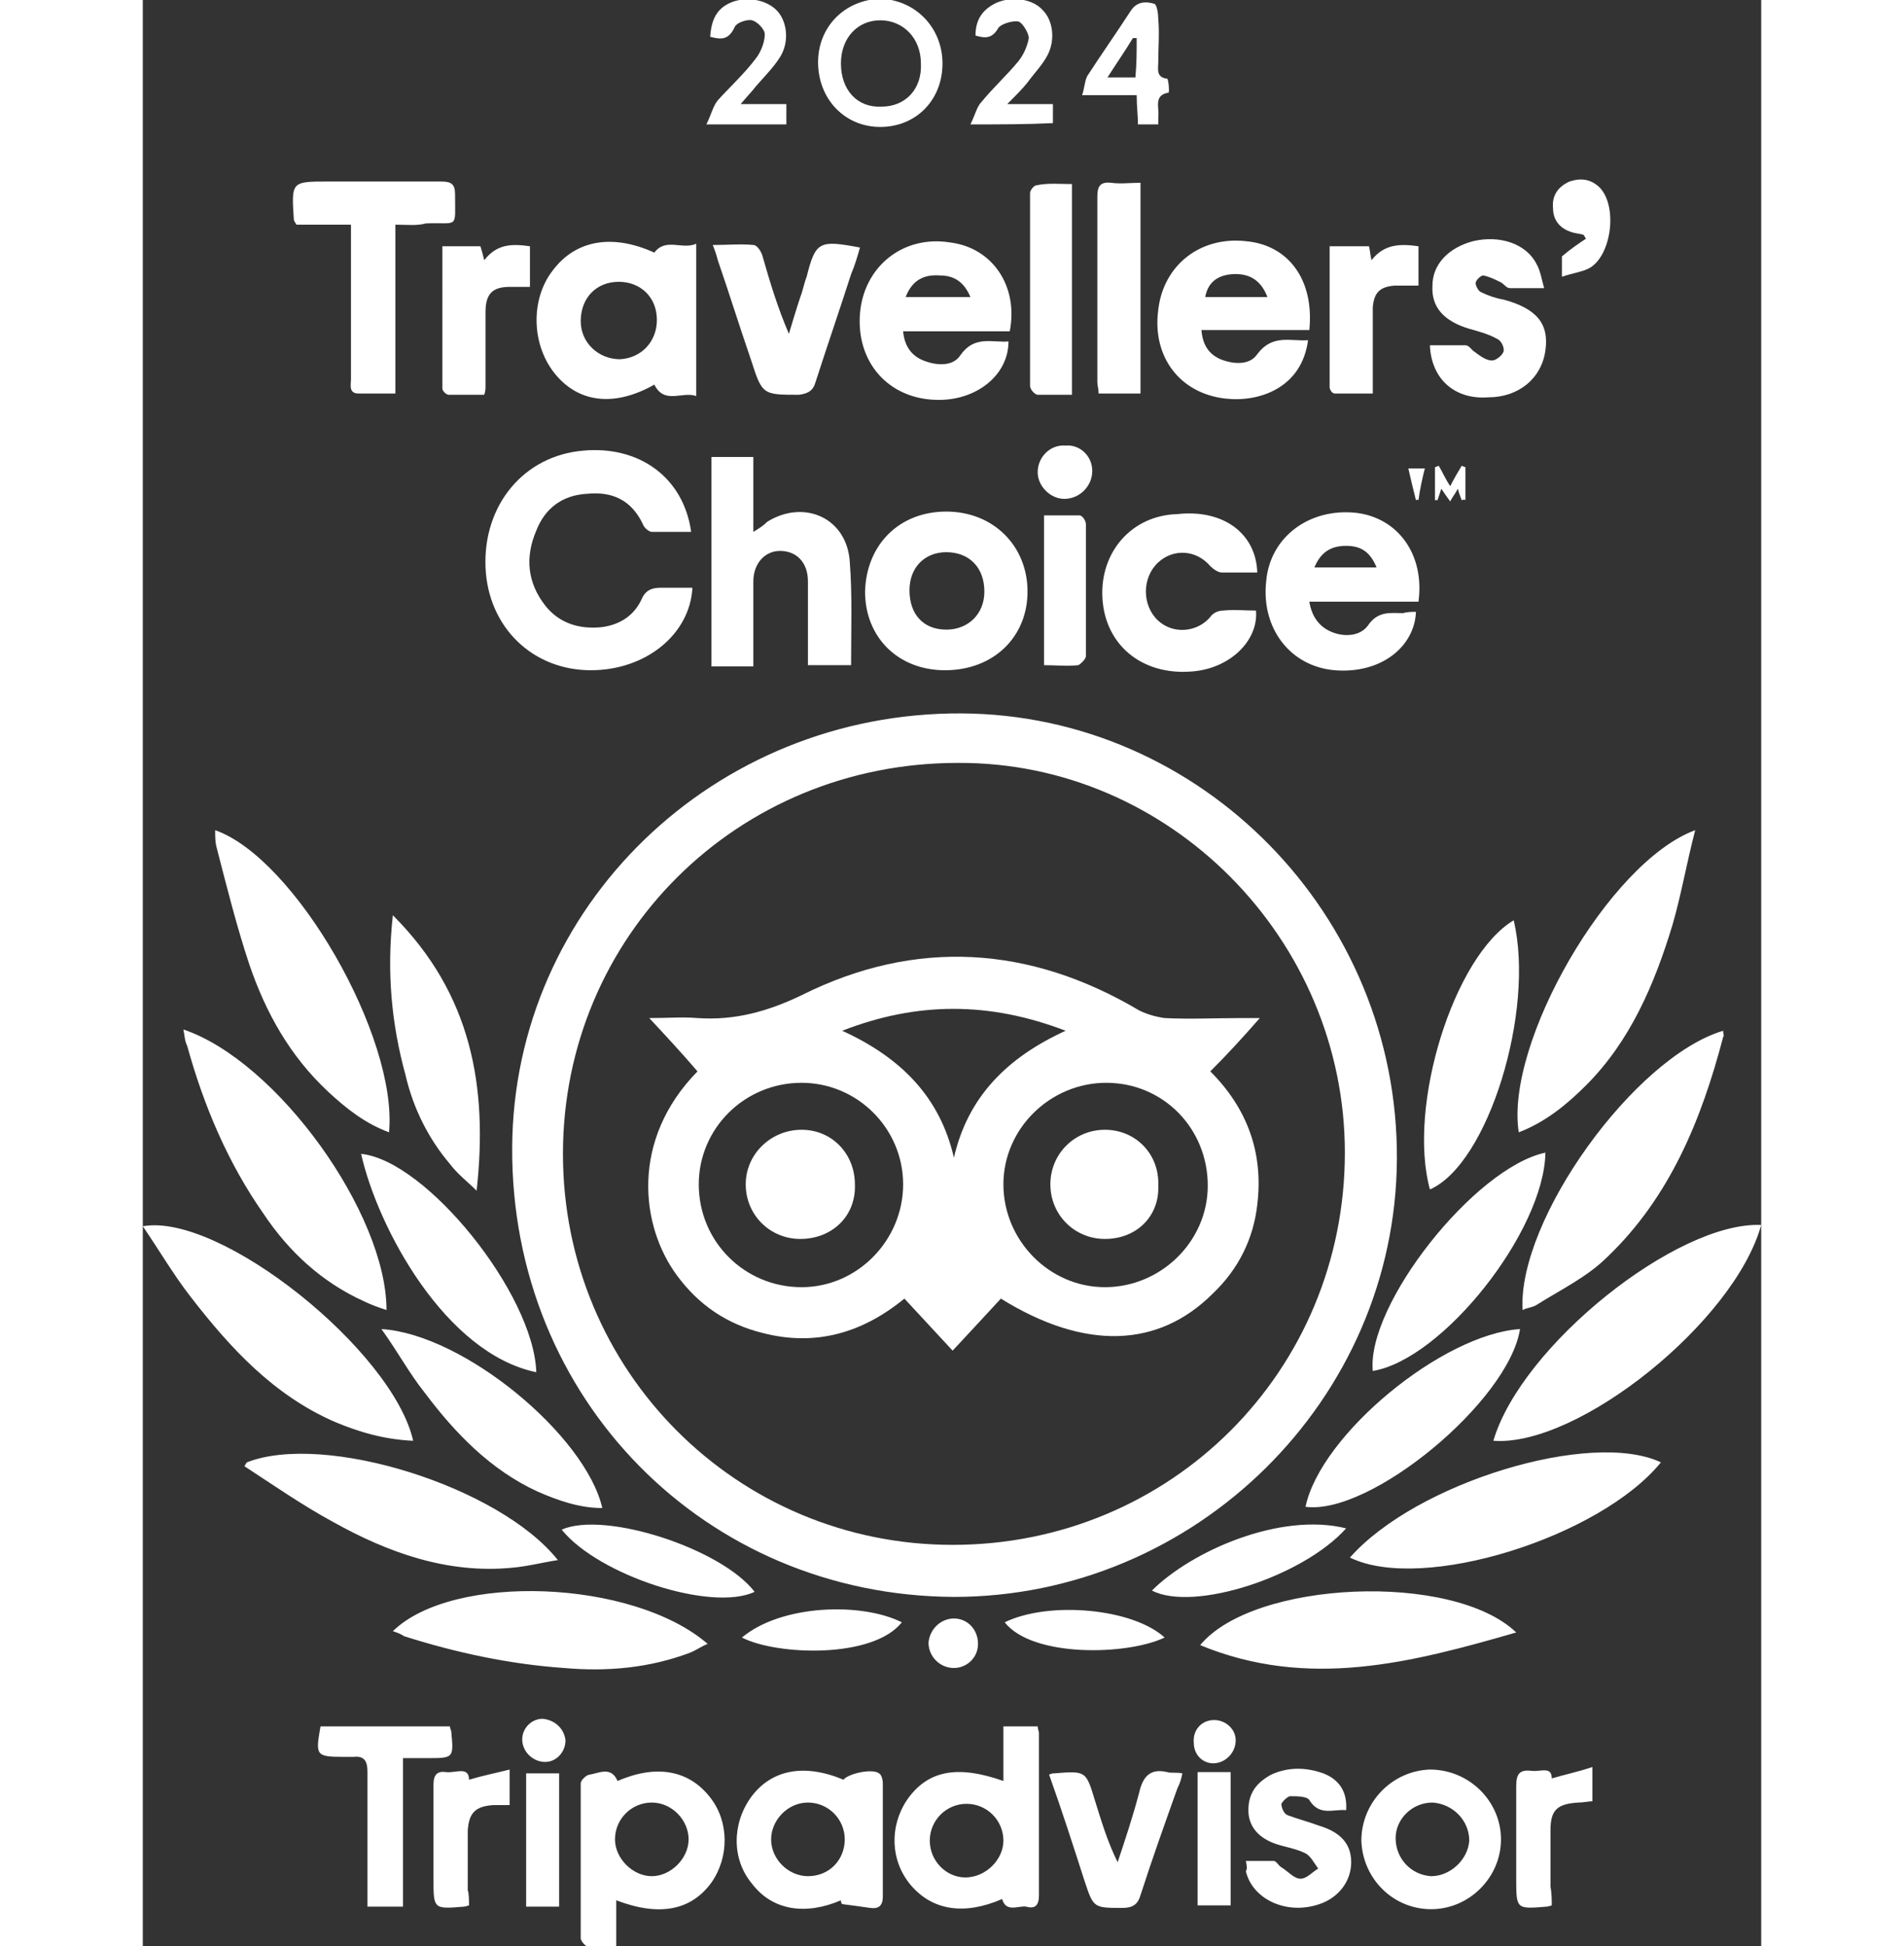
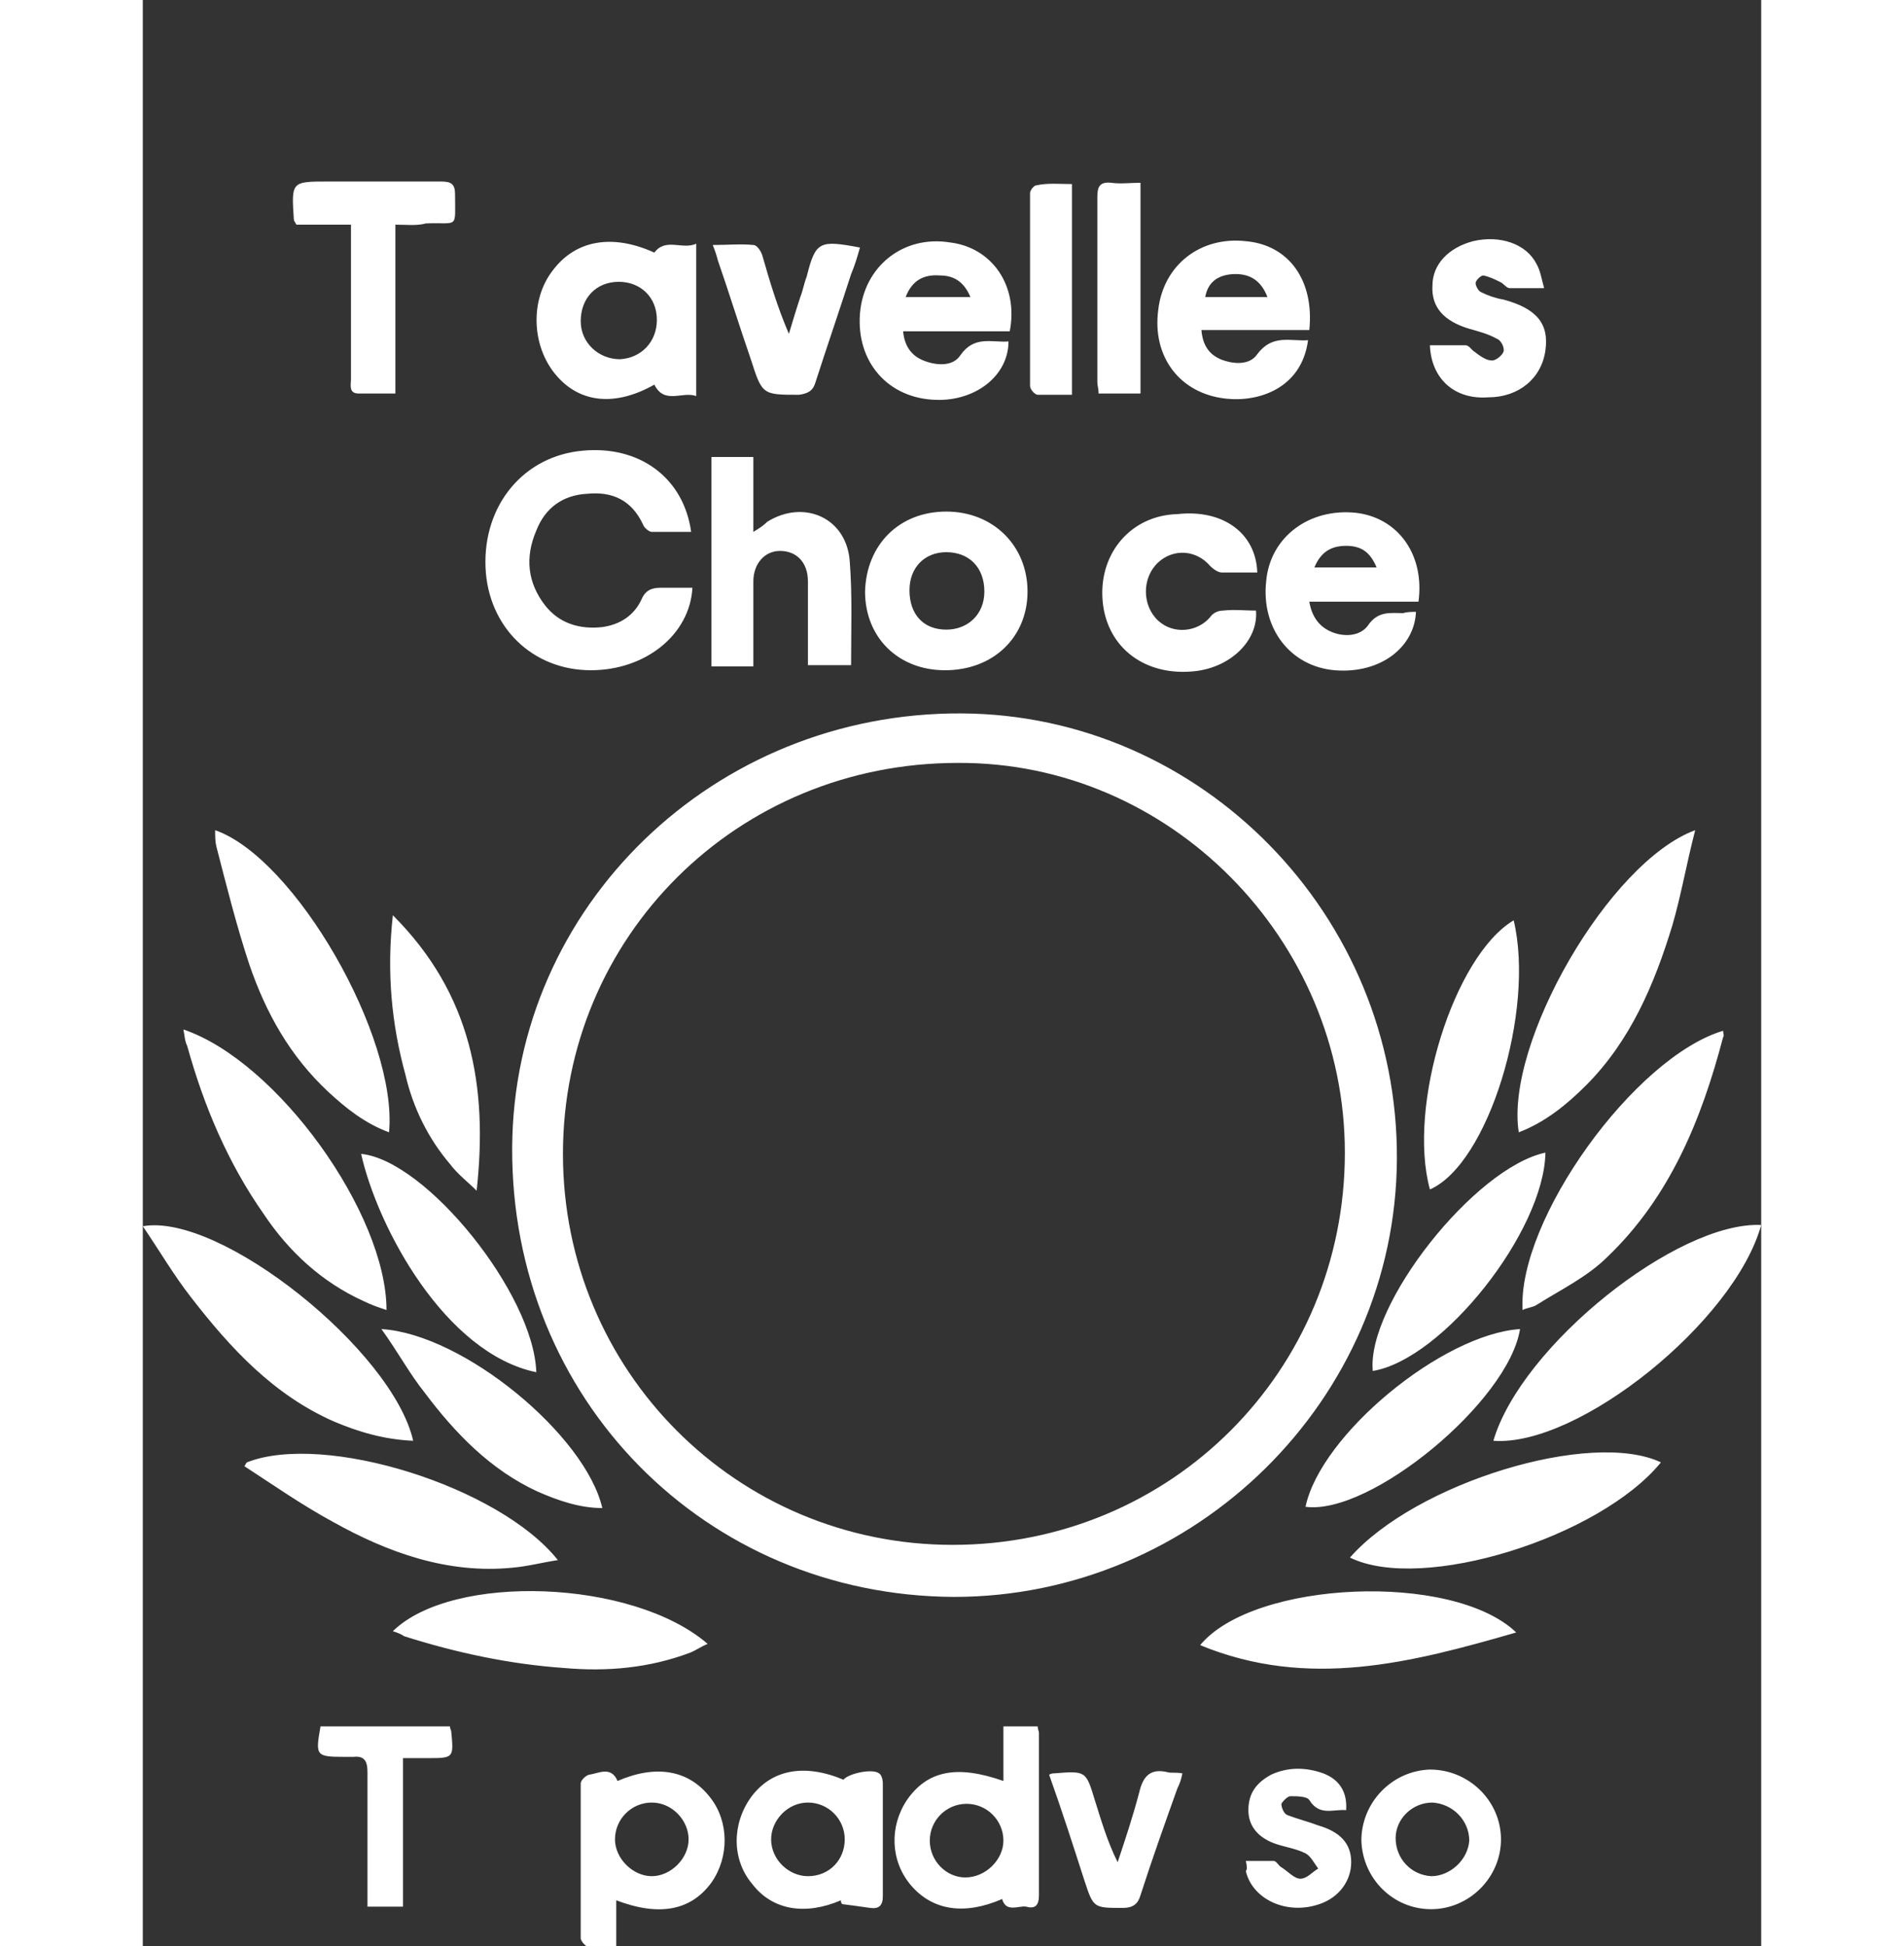
<svg xmlns="http://www.w3.org/2000/svg" xml:space="preserve" id="Capa_1" width="150" x="0" y="0" style="enable-background:new 0 0 127.5 153.3" version="1.1" viewBox="0 0 127.5 153.3">
  <rect x="0" y="0" width="127.5" height="153.3" fill="#333333" stroke="none" />
  <style>.st0{fill:#fff}</style>
  <path d="M63.9 125.8c-19.6-.1-34.9-15.6-34.8-35.4.1-19 15.9-34.3 35.4-34.2 18.9.1 34.4 15.9 34.3 35.1-.1 19-15.9 34.5-34.9 34.5zM33.1 90.9c0 17.1 13.7 30.8 30.7 30.8 17.2 0 30.9-13.7 30.9-30.9C94.7 74 80.9 60 64.2 60.1c-17.4 0-31.1 13.7-31.1 30.8zM43.2 41.9h-3.1c-.2 0-.6-.3-.7-.6-.9-1.9-2.4-2.6-4.4-2.4-1.9.1-3.3 1.1-4 2.9-.9 2.1-.7 4.1.7 5.9 1.1 1.4 2.7 1.9 4.5 1.7 1.4-.2 2.5-.9 3.1-2.2.3-.7.8-.9 1.5-.9h2.5c-.2 3.7-3.7 6.5-8 6.5-4.6 0-8.1-3.4-8.3-8.1-.2-4.9 3-8.8 7.7-9.2 4.4-.4 7.9 2.1 8.5 6.4zM21.3 113.5c-2.3-.1-4.3-.7-6.2-1.5-4.8-2.1-8.2-5.8-11.3-9.8-1.4-1.8-2.5-3.7-3.8-5.6 6.1-1.1 19.7 9.8 21.3 16.9zM108.7 103.2c-.4-7.1 8.8-19.9 15.8-22 0 .2.1.4 0 .5-1.7 6.5-4.2 12.6-9.1 17.3-1.6 1.6-3.7 2.6-5.6 3.8-.3.2-.7.2-1.1.4zM19.4 89.2c-1.9-.7-3.4-1.9-4.8-3.2-3-2.8-4.9-6.2-6.2-10-1-3-1.8-6.2-2.6-9.3-.1-.4-.1-.8-.1-1.3 6.3 2.2 14.4 16.3 13.7 23.8zM106.4 113.5c2.2-7.5 14.5-17.3 21.1-17-2.1 7.6-14.4 17.5-21.1 17zM122.3 65.4c-.7 2.7-1.1 5.1-1.8 7.5-1.4 4.6-3.3 9.1-6.8 12.6-1.5 1.5-3.2 2.9-5.3 3.7-1.1-7 7.1-21.3 13.9-23.8zM3.2 81.1c7.4 2.5 16 14.5 16 22.1-.6-.2-1.2-.4-1.8-.7-3.3-1.5-5.9-3.9-7.9-6.9-2.8-4-4.7-8.5-6-13.2-.2-.4-.2-.8-.3-1.3zM95.1 122.7c5.2-5.9 19-10.1 24.5-7.5-4.8 5.9-18.8 10.3-24.5 7.5zM8.2 115.2c6.1-2.4 19.9 1.9 24.5 7.7-1.3.2-2.4.5-3.6.6-5.1.5-9.8-1.2-14.1-3.6-2.4-1.3-4.7-2.9-7-4.4.1-.1.1-.2.2-.3zM55.8 52.4h-3.4v-6.6c0-1.5-.9-2.4-2.2-2.4-1.2 0-2.1 1-2.1 2.4v6.7h-3.3V36h3.3v5.9c.5-.3.8-.5 1.1-.8 2.9-1.8 6.3-.3 6.5 3.2.2 2.6.1 5.3.1 8.1zM43.6 31.2c-1.1-.4-2.5.7-3.3-.9-3 1.7-5.8 1.5-7.7-.7-2-2.3-2.1-6-.3-8.3 1.8-2.4 4.7-2.9 8-1.4.9-1.2 2.2-.2 3.3-.7v12zm-3.1-6c0-1.8-1.3-3-3-3-1.8 0-3 1.3-3 3.1 0 1.7 1.4 3 3.1 3 1.7-.1 2.9-1.4 2.9-3.1zM108.2 128.6c-8.3 2.4-16.4 4.5-24.9 1 4.2-5.1 19.9-5.8 24.9-1zM19.7 128.5c4.7-4.6 18.9-4.1 24.8 1-.5.2-.9.5-1.4.7-3.2 1.2-6.5 1.5-9.9 1.2-4.3-.3-8.5-1.2-12.6-2.5-.3-.2-.6-.3-.9-.4zM100.3 48.2c-.1 2.7-2.7 4.9-6.4 4.6-3.5-.3-5.8-3.3-5.4-7 .3-3.5 3.4-5.8 7.1-5.4 3.3.4 5.4 3.3 4.9 7h-8.6c.2 1.2.8 2 1.8 2.4 1 .4 2.2.3 2.8-.5.8-1.2 1.8-1 2.8-1 .3-.1.7-.1 1-.1zm-3.1-3.5c-.5-1.2-1.2-1.7-2.4-1.7s-2 .5-2.5 1.7h4.9zM68.3 26.1h-8.4c.1 1.1.6 1.9 1.6 2.3 1 .4 2.3.5 2.9-.4 1.1-1.6 2.5-1 3.8-1.1 0 2.7-2.6 4.7-5.7 4.6-3.8-.1-6.3-3-6-6.8.3-3.7 3.4-6.2 7.1-5.6 3.3.4 5.4 3.4 4.7 7zm-8.2-2.7h5.1c-.5-1.2-1.3-1.7-2.4-1.7-1.3-.1-2.2.4-2.7 1.7zM91.8 26.8c-.5 3.8-3.9 4.9-6.5 4.6-3.6-.4-5.8-3.3-5.3-7 .4-3.5 3.3-5.8 6.9-5.4 3.4.3 5.4 3.1 5 7h-8.5c.1 1.2.6 1.9 1.5 2.3 1 .4 2.3.5 2.9-.4 1.2-1.6 2.6-1 4-1.1zm-3.2-3.4c-.5-1.3-1.4-1.9-2.8-1.8-1.2.1-1.9.7-2.1 1.8h4.9zM63.3 40.3c3.7 0 6.4 2.7 6.4 6.3 0 3.6-2.7 6.2-6.5 6.2-3.7 0-6.3-2.6-6.3-6.2.1-3.7 2.7-6.3 6.4-6.3zm0 3.2c-1.7 0-2.9 1.2-2.9 3 0 1.9 1.1 3.1 2.9 3.1 1.7 0 3-1.2 3-3 0-1.9-1.2-3.1-3-3.1zM67.7 149.6c-3 1.3-5.5.9-7.2-1.1-1.6-1.9-1.7-4.6-.3-6.7 1.6-2.3 3.9-2.8 7.6-1.5V136h2.7c0 .2.1.4.1.5v12.8c0 .8-.3 1.1-1 .9-.6-.1-1.6.5-1.9-.6zm.1-4.6c0-1.6-1.3-2.9-2.9-2.9-1.6 0-2.9 1.3-2.9 2.9 0 1.6 1.3 2.9 2.8 2.9 1.6 0 3-1.4 3-2.9zM37.4 140.3c3-1.3 5.6-.9 7.3 1.3 1.5 1.9 1.5 4.7.1 6.7-1.6 2.2-4.1 2.7-7.5 1.4v3.7c-.8 0-1.4.1-2.1 0-.3 0-.7-.5-.7-.7v-12.2c0-.3.5-.7.7-.7.7-.1 1.7-.7 2.2.5zm2.7 1.7c-1.6 0-2.9 1.3-2.9 2.9 0 1.5 1.4 2.9 2.9 2.9s2.9-1.4 2.9-2.9-1.3-2.9-2.9-2.9zM87.8 45.1H85c-.3 0-.7-.3-.9-.5-1.1-1.3-2.9-1.4-4.1-.3-1.3 1.2-1.3 3.4 0 4.6 1.2 1.1 3.1.9 4.1-.3.2-.3.6-.5 1-.5.9-.1 1.7 0 2.6 0 .2 2.4-2.1 4.6-5.1 4.8-3.9.3-6.8-2.1-7-5.8-.2-3.6 2.3-6.5 5.9-6.6 3.6-.4 6.2 1.5 6.3 4.6zM19.9 17.7V31H17c-.8 0-.6-.7-.6-1.1V17.7h-4.3c-.1-.2-.2-.3-.2-.4-.2-3-.2-3 2.7-3h8.9c.8 0 1.1.2 1.1 1 0 2.8.3 2.2-2.3 2.3-.7.2-1.5.1-2.4.1zM108 72.5c1.7 7.1-2 19.2-6.6 21.2-1.8-6.6 1.9-18.4 6.6-21.2zM31 108.1c-7.2-1.5-12.5-11.4-13.8-17.2 5.1.5 13.6 11 13.8 17.2zM18.8 104.7c6.5.4 16.1 8.4 17.4 14.1-1.8 0-3.5-.6-5.1-1.3-3.7-1.7-6.5-4.6-8.9-7.8-1.2-1.5-2.1-3.2-3.4-5zM110.5 90.8c-.1 6.2-8.1 16.3-13.6 17.2-.5-5.2 8-16 13.6-17.2zM91.6 118.7c1.2-5.7 10.8-13.6 16.9-14-.9 5.7-11.8 14.7-16.9 14zM19.7 72.1c6.2 6.2 7.5 13.5 6.6 21.7-.7-.7-1.5-1.3-2.1-2.1-1.7-2-2.9-4.4-3.5-7-1.1-4-1.5-8.1-1-12.6zM55 149.7c-2.8 1.2-5.4.8-7-1.3-1.6-1.9-1.6-4.7-.1-6.8 1.6-2.2 4.2-2.7 7.3-1.4.4-.5 2.3-.9 2.8-.5.2.1.3.5.3.8v8.9c0 .7-.3 1-1 .9-.7-.1-1.4-.2-2.2-.3-.1-.1-.1-.2-.1-.3zm.3-4.8c0-1.6-1.3-2.9-2.9-2.9-1.6 0-2.9 1.4-2.9 2.9 0 1.6 1.4 2.9 2.9 2.9 1.7 0 2.9-1.3 2.9-2.9zM101.4 27.2h2.8c.3 0 .5.4.7.5.4.3.9.7 1.4.7.3 0 .8-.4.9-.7.1-.3-.2-.9-.5-1-.7-.4-1.5-.6-2.2-.8-2-.6-3-1.7-2.9-3.4 0-1.7 1.3-3 3.2-3.5 2.1-.5 4.2.2 5 1.8.3.5.4 1.2.6 1.9h-2.7c-.3 0-.5-.4-.8-.5-.4-.2-.8-.4-1.3-.5-.2 0-.6.4-.6.6 0 .2.2.6.4.7.6.3 1.2.5 1.8.6 2.6.7 3.6 1.9 3.3 4-.3 2.2-2.1 3.7-4.5 3.7-2.7.2-4.5-1.5-4.6-4.1zM56.5 19.5c-.2.7-.4 1.4-.7 2.1-.9 2.8-1.9 5.7-2.8 8.5-.2.7-.6.9-1.3 1-2.9 0-2.9 0-3.8-2.8-.9-2.6-1.7-5.2-2.6-7.8-.1-.4-.2-.7-.4-1.2 1.2 0 2.2-.1 3.2 0 .3 0 .6.5.7.8.6 2.1 1.2 4.1 2.1 6.2.3-1 .6-2 .9-2.9.2-.5.3-1.1.5-1.6.7-2.8 1-2.9 4.2-2.3zM107 144.9c0 3-2.5 5.5-5.5 5.5S96.1 148 96 145c0-3 2.4-5.5 5.4-5.6 3.1 0 5.6 2.5 5.6 5.5zm-5.4-2.9c-1.6 0-2.9 1.3-2.9 2.8 0 1.6 1.2 2.9 2.8 3 1.5 0 2.9-1.3 3-2.8 0-1.6-1.3-2.9-2.9-3zM20.5 150.2h-2.8V139.6c0-.8-.2-1.3-1.1-1.2h-.7c-2.3 0-2.3-.1-1.9-2.4h10.2c0 .2.1.3.1.4.2 2.1.2 2.1-1.9 2.1h-1.9v11.7zM86.9 146.6h2.2c.2 0 .4.4.6.5.5.3 1 .9 1.5.9s.9-.5 1.4-.8c-.3-.4-.6-1-1-1.2-.8-.4-1.7-.5-2.5-.8-1.3-.5-2-1.4-2-2.6 0-1.4.7-2.2 1.8-2.8 1.3-.6 2.7-.6 4.1-.1 1.3.5 1.9 1.5 1.8 2.9-1-.1-2.1.5-2.9-.8-.2-.3-1-.3-1.5-.3-.2 0-.6.4-.7.6 0 .3.2.8.5.9.8.3 1.6.5 2.4.8 1.7.5 2.6 1.4 2.6 2.9s-1 2.8-2.5 3.3c-2.6.9-5.3-.4-5.8-2.6.1-.1.1-.4 0-.8zM78.6 31h-3.3c0-.4-.1-.6-.1-.9V15.5c0-.8.2-1.2 1.1-1.1.7.1 1.5 0 2.3 0V31zM73.2 14.5v16.6h-2.7c-.2 0-.6-.4-.6-.7V15.2c0-.2.3-.6.5-.6.9-.2 1.8-.1 2.8-.1zM71.4 139.8c.2-.1.3-.1.4-.1 2.5-.2 2.5-.2 3.2 2.1.5 1.6 1 3.3 1.8 4.9.6-1.8 1.2-3.6 1.7-5.5.3-1.3.9-1.9 2.2-1.6.3.1.7 0 1.2.1-.1.5-.2.8-.4 1.2-1 2.8-2 5.6-2.9 8.4-.2.7-.6 1-1.4 1-2.3 0-2.3 0-3-2.1-.9-2.8-1.8-5.6-2.8-8.4z" class="st0" />
-   <path d="M23.6 19.4h3c.1.3.2.7.3 1.1 1-1.3 2.2-1.3 3.6-1.1v3.2h-1.6c-1.4 0-1.9.6-1.9 2v5.8c0 .2 0 .4-.1.7h-2.8c-.2 0-.5-.3-.5-.5V19.4zM93.5 19.4h3.1c.1.4.1.7.2 1.1 1-1.3 2.3-1.3 3.7-1.1v3.1h-1.9c-1.2.1-1.6.6-1.7 1.7V31h-3c-.2 0-.4-.3-.4-.5V19.4zM63 5c0 2.9-2.1 5-4.9 5-2.8 0-4.9-2.2-4.9-5.1 0-2.8 2.1-4.9 4.9-5C60.9 0 63 2.2 63 5zm-1.7 0c0-2-1.4-3.4-3.2-3.4C56.3 1.6 55 3 55 5c0 2.1 1.3 3.5 3.2 3.4 1.9 0 3.2-1.4 3.1-3.4zM48.2 125.4c-3.4 1.6-12.3-1.3-15.2-4.9 3.4-1.5 12.6 1.5 15.2 4.9zM94.8 120.4c-3.4 3.8-12 6.6-15.3 4.9 3.1-3.1 10.1-6.2 15.3-4.9zM71 52.4V40.6h2.8c.2 0 .5.4.5.7v10.4c0 .2-.4.6-.6.7-.9.1-1.7 0-2.7 0zM25.7 150.1c-.3.1-.4.1-.4.1-2.4.2-2.4.2-2.4-2.2v-7.4c0-.8.3-1.1 1-1 .7.1 1.8-.5 1.8.6 1-.3 2-.5 3.2-.8v2.8h-1.3c-1.4.1-1.9.6-2 2v4.7c.1.3.1.8.1 1.2zM111 150.1c-.3.1-.4.1-.4.1-2.4.2-2.4.2-2.4-2.2v-7.3c0-1 .3-1.3 1.2-1.2.7.1 1.6-.4 1.6.6 1-.3 2-.5 3.2-.9v2.7c-.3 0-.7.1-1.1.1-1.7.1-2.2.6-2.2 2.2v4.4c.1.6.1 1.1.1 1.5zM80 9.8h-1.6c0-.7-.1-1.4-.1-2.3H74c.2-.6.2-1.1.4-1.5 1.1-1.7 2.3-3.4 3.4-5.1.5-.8 1.2-.8 1.9-.6.2.1.3.8.3 1.2.1 1.1 0 2.3 0 3.4 0 .5-.2 1.2.7 1.3.1 0 .2 1.1.1 1.1-1.2.2-.7 1.2-.8 1.9v.6zM78.3 3H78c-.6 1-1.3 2-2 3.1h2.2c.1-1.1.1-2.1.1-3.1zM44.7 2.9c.1-1.6.7-2.4 1.9-2.8 1.3-.4 2.8 0 3.5.9.7.9.8 2.4.1 3.5-.5.8-1.2 1.5-1.9 2.3-.3.4-.7.8-1.2 1.4h3.6v1.6h-6.3c.4-.8.5-1.4.9-1.9 1-1.1 2.1-2.1 3-3.3.4-.5.7-1.3.7-1.9 0-.4-.6-1-1-1.1-.4-.1-1.3.2-1.4.6-.5 1-1.1.9-1.9.7zM65.2 9.8c.4-.8.5-1.4.9-1.8.9-1.1 2-2.1 2.9-3.2.4-.5.7-1.2.8-1.8 0-.4-.5-1.2-.8-1.3-.5-.1-1.4.2-1.6.5-.5.9-1.1.8-1.8.6 0-1.3.6-2.1 1.7-2.6 1.2-.5 2.8-.3 3.6.6.8.8 1 2.3.4 3.5-.4.8-1.1 1.5-1.6 2.2-.4.5-.9 1-1.6 1.7h3.6v1.5c-2.1.1-4.1.1-6.5.1zM83.1 150.1v-10.5h2.6v10.5h-2.6zM30.2 139.7h2.6v10.5h-2.6v-10.5zM59.8 127.8c-2.3 2.9-9.9 2.6-12.6 1.2 3.1-2.6 9.4-2.8 12.6-1.2zM67.9 127.8c3.5-1.7 10.1-1.1 12.6 1.2-2.9 1.4-10.4 1.6-12.6-1.2zM111.8 21.8v-1.6c.7-.6 1.3-1 1.9-1.4-.1-.1-.1-.2-.2-.3-.3-.1-.6-.1-.9-.2-1-.3-1.5-1-1.5-1.9-.1-1 .4-1.7 1.3-2.1.9-.3 1.7-.2 2.4.5 1.4 1.5.9 5.3-.8 6.3-.5.3-1.3.4-2.2.7zM74.8 37.1c0 1.2-1 2.2-2.2 2.2-1.1 0-2.1-1-2.1-2.1 0-1.2 1-2.2 2.2-2.1 1.1-.1 2.1.8 2.1 2zM63.9 127.5c1.1 0 1.9.9 1.9 2s-.9 1.9-1.9 1.9c-1.1 0-2-.9-2-2 .1-1.1 1-1.9 2-1.9zM33.3 137.1c0 .9-.7 1.7-1.6 1.7-.9 0-1.7-.7-1.8-1.6-.1-1 .7-1.8 1.6-1.8 1 .1 1.7.8 1.8 1.7zM86.1 137.1c0 .9-.7 1.7-1.6 1.8-.9.1-1.7-.6-1.7-1.6-.1-1 .6-1.8 1.6-1.8.9 0 1.7.7 1.7 1.6zM103.9 39.4c-.1-.3-.2-.5-.3-.9-.2.4-.4.6-.6 1-.3-.4-.5-.7-.7-1l-.3.9h-.2v-2.6c.1 0 .2-.1.3-.1.3.5.5 1 .9 1.6.3-.6.6-1.1.9-1.6.1 0 .2.1.3.1v2.6c-.1-.1-.2 0-.3 0zM100.3 39.4c-.2-.8-.4-1.6-.6-2.5h1.3c-.2.8-.4 1.7-.5 2.5-.1-.1-.1 0-.2 0zM43.7 84.4c-1.2-1.4-2.4-2.7-3.8-4.2 1.5 0 2.6-.1 3.8 0 2.9.2 5.5-.5 8.2-1.8 9-4.5 18-3.9 26.6 1.2.6.3 1.3.5 2 .6 2 .1 4 0 6 0H88c-1.4 1.6-2.6 2.9-3.9 4.2 2.9 2.9 4.2 6.4 3.7 10.5-.3 2.7-1.5 5.1-3.5 7-4.3 4.3-10.1 4.5-16.7.4-1.2 1.3-2.4 2.6-3.8 4.1-1.3-1.4-2.5-2.7-3.8-4.1-3.3 2.7-7 3.8-11.2 2.7-2.8-.7-5-2.2-6.7-4.5-2.9-3.9-3.7-10.7 1.6-16.1zm32.2.9c-4.4 0-8.1 3.6-8.1 8s3.6 8.1 8 8.1 8.1-3.6 8.1-8c0-4.5-3.5-8.1-8-8.1zm-24 0c-4.5 0-8.1 3.6-8.1 8 0 4.5 3.6 8.1 8.1 8.1 4.4 0 8-3.7 8-8.1 0-4.4-3.6-8-8-8zm20.8-4.1c-6-2.3-11.7-2.3-17.6 0 4.6 2.1 7.7 5.2 8.8 10 1.1-4.8 4.2-7.9 8.8-10z" class="st0" />
-   <path d="M75.8 97.6c-2.4 0-4.3-1.9-4.3-4.3s1.9-4.3 4.3-4.3 4.3 1.9 4.2 4.4c.1 2.4-1.7 4.2-4.2 4.2zM51.8 97.6c-2.4 0-4.3-1.9-4.3-4.3s2-4.3 4.4-4.3c2.4 0 4.2 1.9 4.2 4.3.1 2.5-1.8 4.3-4.3 4.3z" class="st0" />
</svg>